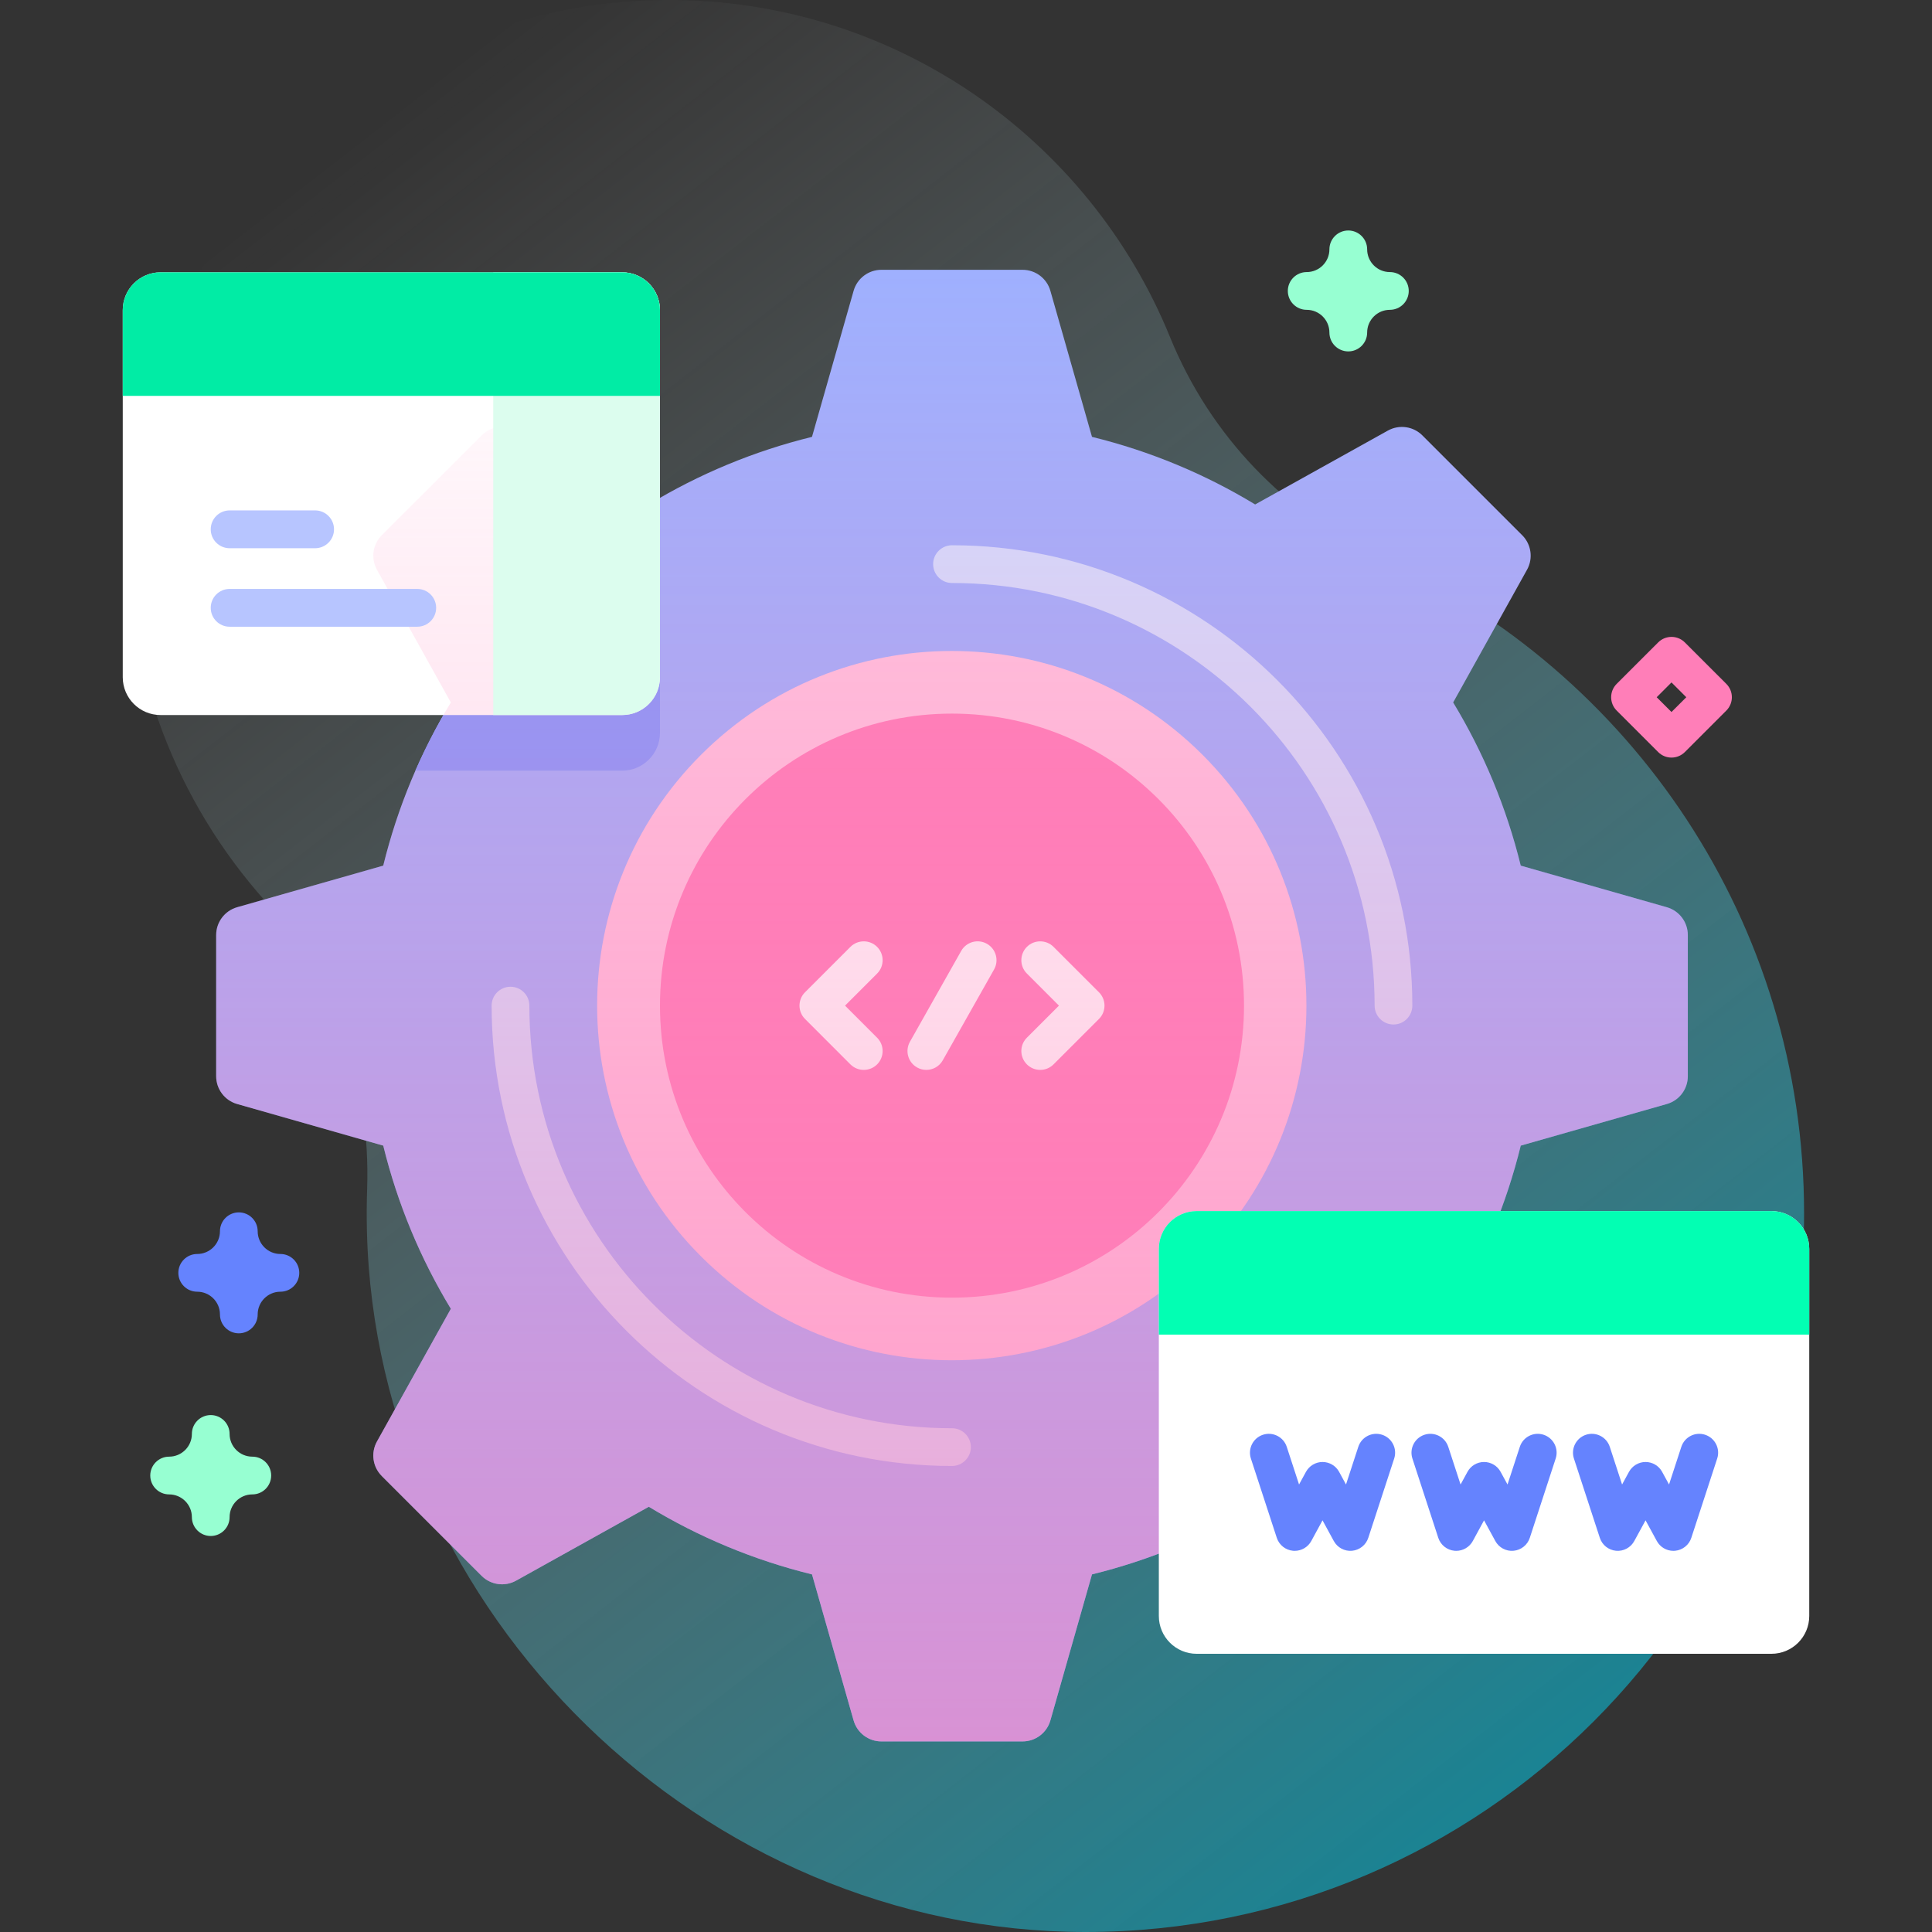
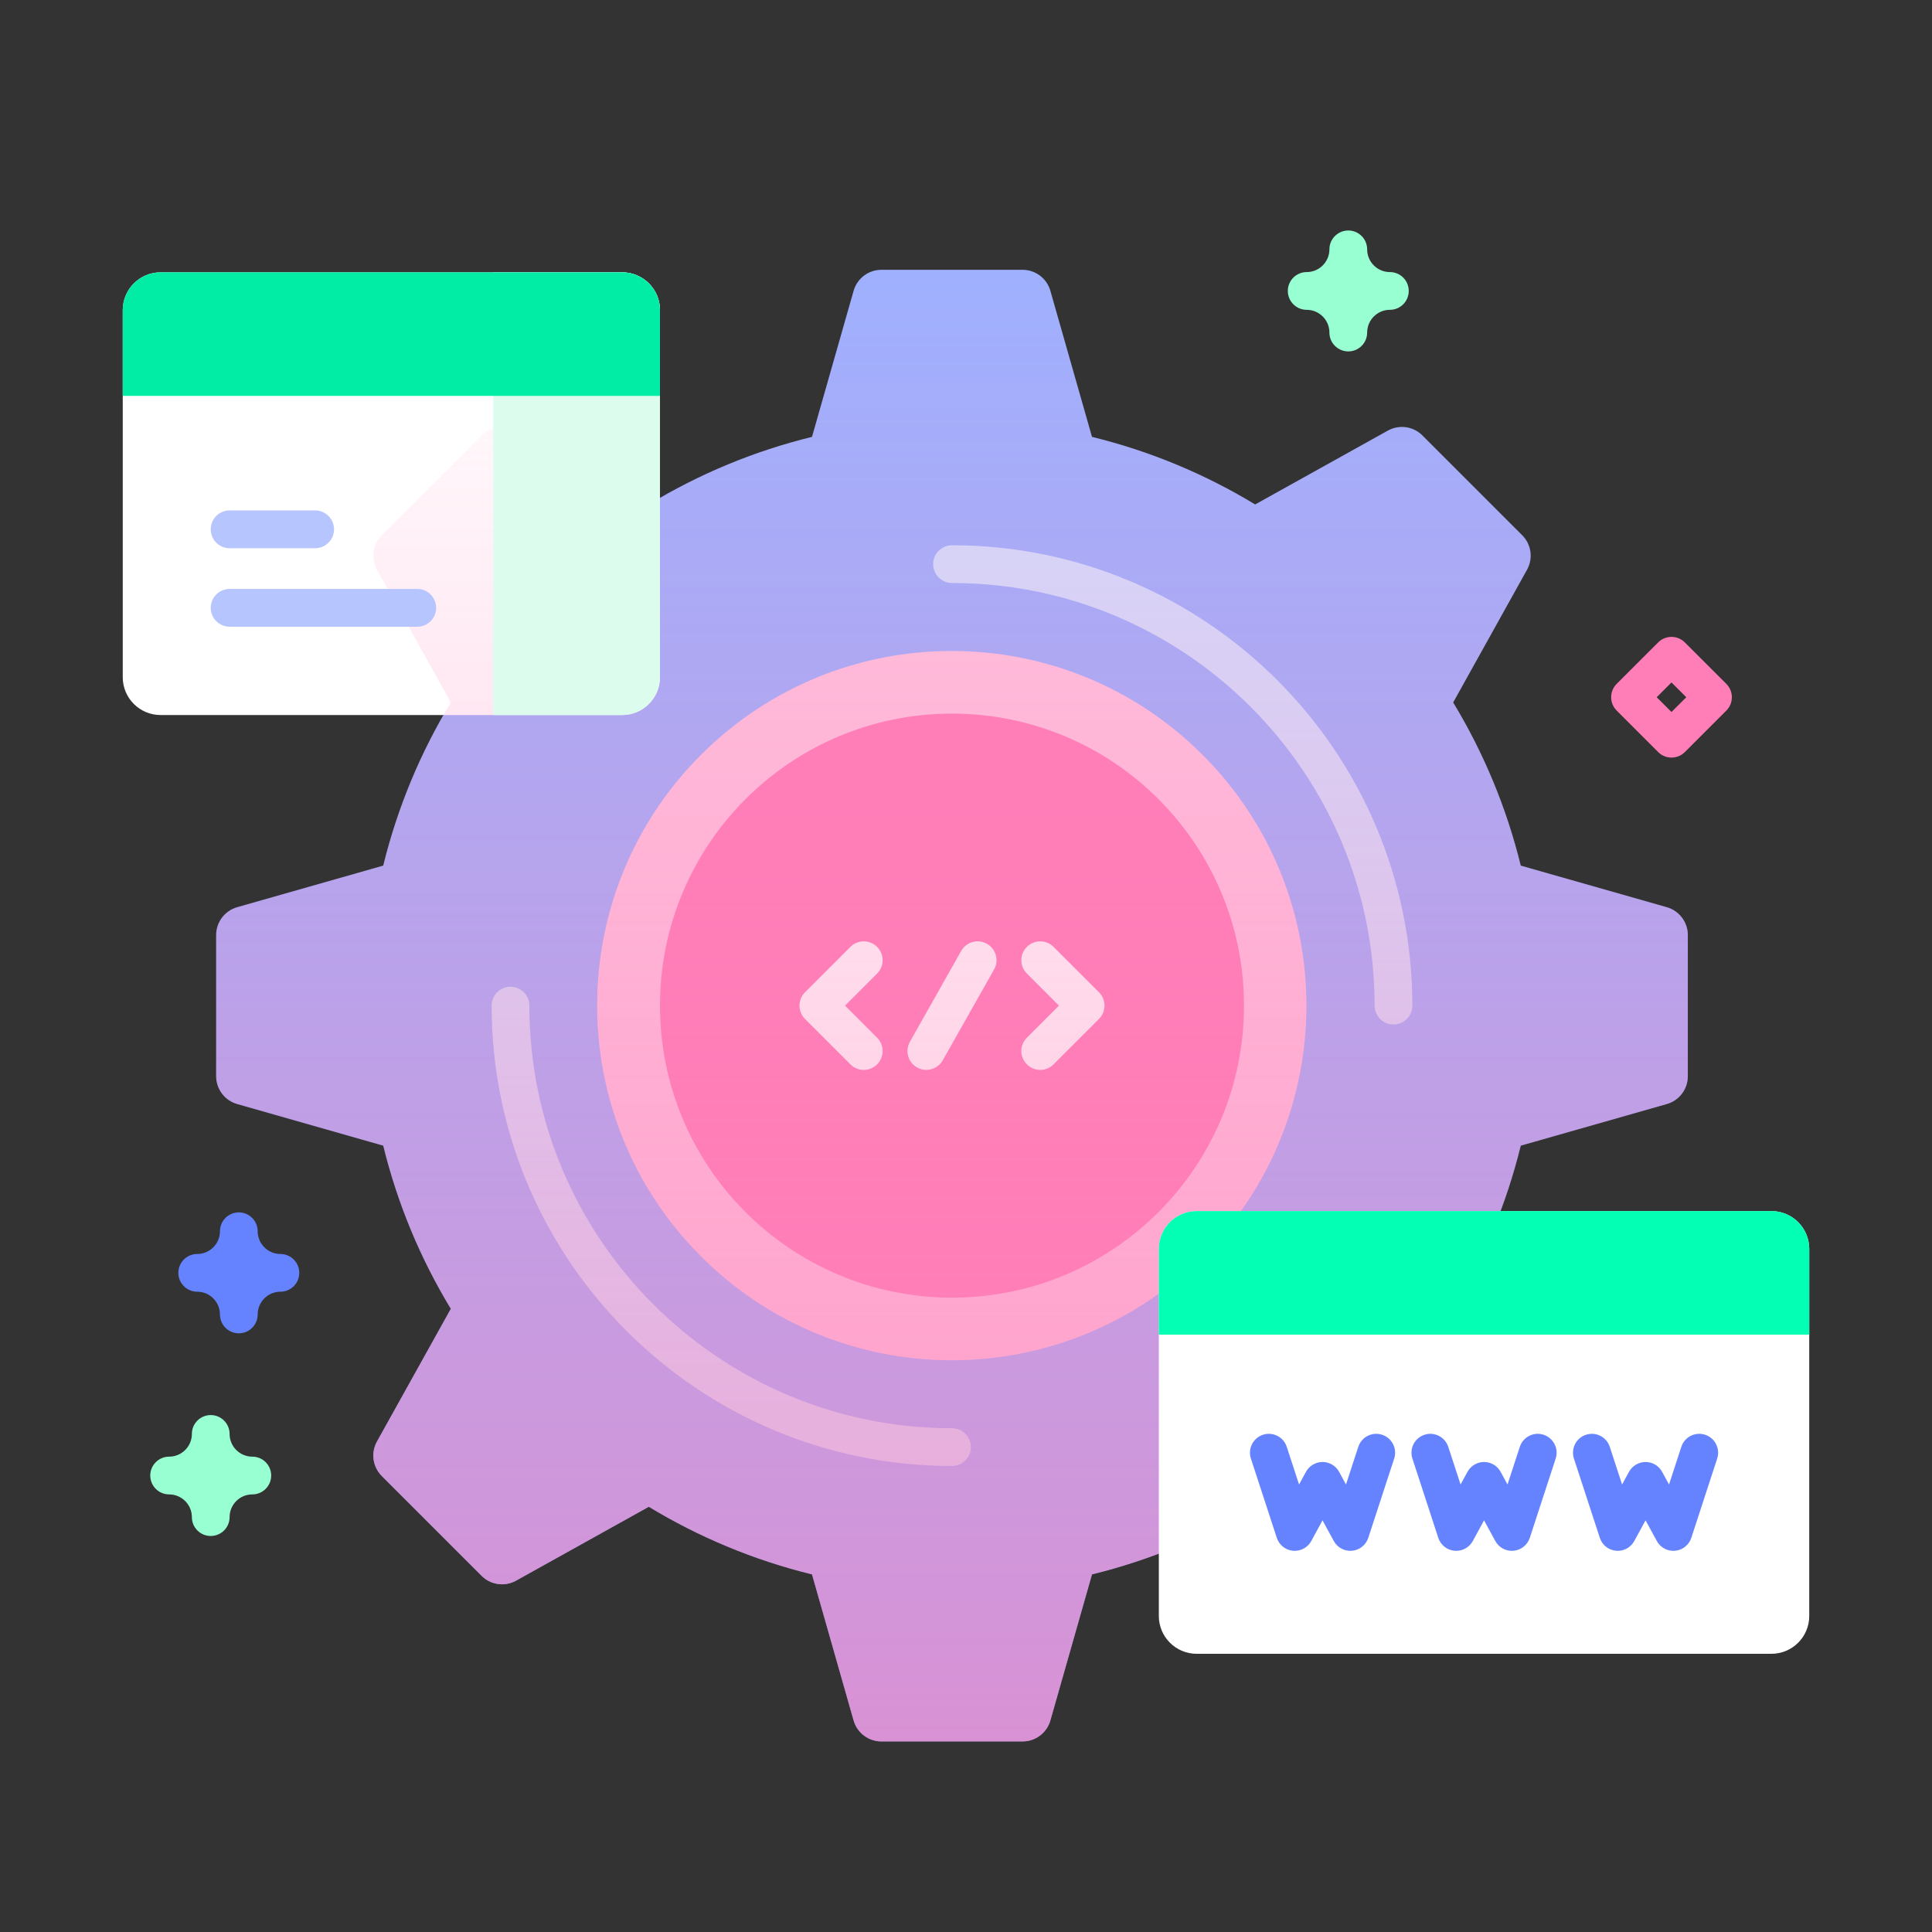
<svg xmlns="http://www.w3.org/2000/svg" width="80" height="80" viewBox="0 0 80 80" fill="none">
  <rect x="0" y="0" width="80" height="80" fill="#333333" stroke="none" />
-   <path d="M48.449 13.961C45.101 5.732 37.001 -0.058 27.555 0C15.504 0.075 5.596 9.795 5.303 21.842C5.159 27.786 7.331 33.22 10.981 37.308C13.89 40.567 15.35 44.859 15.203 49.225C15.183 49.805 15.18 50.39 15.194 50.978C15.579 66.822 29.114 80.01 44.963 80C61.39 79.99 74.703 66.67 74.703 50.241C74.703 38.198 67.55 27.827 57.26 23.144C53.25 21.318 50.11 18.043 48.449 13.961Z" fill="url(#paint0_linear_828_380)" />
  <path d="M69.889 44.563V38.718C69.889 38.183 69.534 37.713 69.019 37.566L62.971 35.844C62.379 33.43 61.426 31.157 60.172 29.087L63.23 23.592C63.491 23.125 63.409 22.541 63.031 22.163L58.898 18.03C58.52 17.651 57.936 17.57 57.469 17.83L51.973 20.889C49.904 19.634 47.631 18.682 45.217 18.09L43.494 12.042C43.348 11.527 42.877 11.172 42.342 11.172H36.497C35.962 11.172 35.492 11.527 35.346 12.042L33.623 18.09C31.209 18.682 28.936 19.634 26.866 20.889L21.371 17.83C20.904 17.57 20.32 17.651 19.942 18.03L15.809 22.163C15.43 22.541 15.349 23.125 15.609 23.592L18.668 29.087C17.413 31.157 16.461 33.43 15.869 35.844L9.821 37.566C9.306 37.713 8.951 38.183 8.951 38.718V44.563C8.951 45.098 9.306 45.569 9.821 45.715L15.869 47.438C16.461 49.852 17.413 52.124 18.668 54.194L15.609 59.69C15.349 60.157 15.43 60.74 15.809 61.119L19.942 65.252C20.32 65.63 20.904 65.712 21.371 65.451L26.866 62.392C28.936 63.647 31.209 64.599 33.623 65.192L35.346 71.24C35.492 71.754 35.962 72.109 36.497 72.109H42.342C42.877 72.109 43.348 71.754 43.494 71.24L45.217 65.192C47.631 64.599 49.904 63.647 51.973 62.392L57.469 65.451C57.936 65.712 58.52 65.63 58.898 65.252L63.031 61.119C63.41 60.74 63.491 60.157 63.23 59.69L60.172 54.194C61.426 52.124 62.379 49.852 62.971 47.438L69.019 45.715C69.534 45.569 69.889 45.098 69.889 44.563Z" fill="#9FB0FE" />
-   <path d="M27.328 20.617V30.345C27.328 31.209 26.626 31.911 25.762 31.911H17.201C17.629 30.934 18.121 29.991 18.668 29.087L15.609 23.592C15.35 23.125 15.431 22.541 15.809 22.162L19.942 18.03C20.32 17.651 20.904 17.57 21.371 17.83L26.867 20.889C27.018 20.797 27.173 20.706 27.328 20.617Z" fill="#8399FE" />
  <path d="M49.795 52.024C55.53 46.289 55.53 36.991 49.795 31.256C44.06 25.521 34.762 25.521 29.027 31.256C23.292 36.991 23.292 46.289 29.027 52.024C34.762 57.759 44.06 57.759 49.795 52.024Z" fill="#FFC4DF" />
  <path d="M39.42 53.733C46.098 53.733 51.512 48.319 51.512 41.641C51.512 34.962 46.098 29.549 39.42 29.549C32.742 29.549 27.328 34.962 27.328 41.641C27.328 48.319 32.742 53.733 39.42 53.733Z" fill="#FF7EB8" />
  <path d="M39.42 60.703C28.909 60.703 20.357 52.152 20.357 41.641C20.357 41.209 20.707 40.859 21.139 40.859C21.57 40.859 21.92 41.209 21.92 41.641C21.92 51.29 29.77 59.141 39.42 59.141C39.851 59.141 40.201 59.49 40.201 59.922C40.201 60.353 39.851 60.703 39.42 60.703Z" fill="#D2DEFF" />
  <path d="M57.701 42.422C57.27 42.422 56.92 42.072 56.92 41.641C56.92 31.991 49.069 24.141 39.42 24.141C38.989 24.141 38.639 23.791 38.639 23.359C38.639 22.928 38.989 22.578 39.42 22.578C49.931 22.578 58.482 31.13 58.482 41.641C58.482 42.072 58.133 42.422 57.701 42.422Z" fill="#D2DEFF" />
  <path d="M35.767 44.302C35.567 44.302 35.367 44.226 35.214 44.074L33.334 42.193C33.029 41.888 33.029 41.393 33.334 41.088L35.214 39.208C35.519 38.903 36.014 38.903 36.319 39.208C36.624 39.513 36.624 40.008 36.319 40.313L34.991 41.641L36.319 42.969C36.624 43.274 36.624 43.769 36.319 44.074C36.166 44.226 35.967 44.302 35.767 44.302Z" fill="white" />
  <path d="M43.073 44.302C42.873 44.302 42.673 44.226 42.521 44.073C42.215 43.768 42.215 43.274 42.521 42.969L43.849 41.641L42.521 40.312C42.215 40.007 42.215 39.513 42.521 39.208C42.825 38.903 43.321 38.903 43.625 39.208L45.506 41.088C45.811 41.393 45.811 41.888 45.506 42.193L43.625 44.073C43.473 44.226 43.273 44.302 43.073 44.302Z" fill="white" />
  <path d="M38.357 44.302C38.227 44.302 38.095 44.27 37.974 44.201C37.598 43.989 37.466 43.513 37.678 43.137L39.801 39.376C40.014 39 40.49 38.867 40.866 39.08C41.242 39.292 41.374 39.768 41.162 40.144L39.038 43.905C38.895 44.159 38.63 44.302 38.357 44.302Z" fill="white" />
  <path d="M25.762 29.608H6.649C5.784 29.608 5.083 28.907 5.083 28.042V12.842C5.083 11.977 5.784 11.276 6.649 11.276H25.762C26.627 11.276 27.328 11.977 27.328 12.842V28.042C27.328 28.907 26.627 29.608 25.762 29.608Z" fill="white" />
  <path d="M69.889 44.563V38.718C69.889 38.183 69.534 37.713 69.019 37.566L62.971 35.844C62.379 33.43 61.426 31.157 60.172 29.087L63.23 23.592C63.491 23.125 63.409 22.541 63.031 22.163L58.898 18.03C58.52 17.651 57.936 17.57 57.469 17.83L51.973 20.889C49.904 19.634 47.631 18.682 45.217 18.09L43.494 12.042C43.348 11.527 42.877 11.172 42.342 11.172H36.497C35.962 11.172 35.492 11.527 35.346 12.042L33.623 18.09C31.209 18.682 28.936 19.634 26.866 20.889L21.371 17.83C20.904 17.57 20.32 17.651 19.942 18.03L15.809 22.163C15.43 22.541 15.349 23.125 15.609 23.592L18.668 29.087C17.413 31.157 16.461 33.43 15.869 35.844L9.821 37.566C9.306 37.713 8.951 38.183 8.951 38.718V44.563C8.951 45.098 9.306 45.569 9.821 45.715L15.869 47.438C16.461 49.852 17.413 52.124 18.668 54.194L15.609 59.69C15.349 60.157 15.43 60.74 15.809 61.119L19.942 65.252C20.32 65.63 20.904 65.712 21.371 65.451L26.866 62.392C28.936 63.647 31.209 64.599 33.623 65.192L35.346 71.24C35.492 71.754 35.962 72.109 36.497 72.109H42.342C42.877 72.109 43.348 71.754 43.494 71.24L45.217 65.192C47.631 64.599 49.904 63.647 51.973 62.392L57.469 65.451C57.936 65.712 58.52 65.63 58.898 65.252L63.031 61.119C63.41 60.74 63.491 60.157 63.23 59.69L60.172 54.194C61.426 52.124 62.379 49.852 62.971 47.438L69.019 45.715C69.534 45.569 69.889 45.098 69.889 44.563Z" fill="url(#paint1_linear_828_380)" />
  <path d="M25.762 11.276H20.424V29.608H25.762C26.627 29.608 27.328 28.907 27.328 28.042V12.842C27.328 11.977 26.627 11.276 25.762 11.276Z" fill="#DCFDEE" />
  <path d="M27.328 16.392V12.842C27.328 11.977 26.627 11.276 25.762 11.276H6.649C5.784 11.276 5.083 11.977 5.083 12.842V16.392H27.328Z" fill="#01ECA5" />
  <path d="M17.277 25.951H9.509C9.076 25.951 8.726 25.601 8.726 25.169C8.726 24.736 9.076 24.386 9.509 24.386H17.277C17.709 24.386 18.06 24.736 18.06 25.169C18.06 25.601 17.709 25.951 17.277 25.951Z" fill="#B7C5FF" />
  <path d="M13.048 22.701H9.509C9.076 22.701 8.726 22.35 8.726 21.918C8.726 21.485 9.076 21.135 9.509 21.135H13.048C13.48 21.135 13.831 21.485 13.831 21.918C13.831 22.35 13.48 22.701 13.048 22.701Z" fill="#B7C5FF" />
  <path d="M73.351 68.48H49.551C48.686 68.48 47.985 67.779 47.985 66.914V51.714C47.985 50.849 48.686 50.148 49.551 50.148H73.351C74.216 50.148 74.917 50.849 74.917 51.714V66.914C74.917 67.779 74.216 68.48 73.351 68.48Z" fill="white" />
  <path d="M74.917 55.264V51.714C74.917 50.849 74.216 50.148 73.351 50.148H49.551C48.686 50.148 47.985 50.849 47.985 51.714V55.264H74.917Z" fill="#02FFB3" />
  <path d="M53.612 64.217C53.588 64.217 53.564 64.216 53.54 64.214C53.23 64.185 52.966 63.975 52.869 63.678L51.797 60.396C51.663 59.985 51.887 59.544 52.297 59.41C52.707 59.276 53.148 59.5 53.282 59.911L53.791 61.47L54.077 60.946C54.214 60.695 54.477 60.538 54.763 60.538C55.05 60.538 55.313 60.694 55.45 60.946L55.735 61.47L56.244 59.911C56.378 59.5 56.819 59.276 57.23 59.41C57.64 59.544 57.864 59.985 57.73 60.396L56.658 63.678C56.561 63.975 56.297 64.185 55.986 64.214C55.676 64.243 55.378 64.083 55.229 63.809L54.763 62.954L54.298 63.809C54.16 64.062 53.896 64.217 53.612 64.217Z" fill="#6583FE" />
  <path d="M60.299 64.217C60.276 64.217 60.252 64.216 60.228 64.214C59.917 64.185 59.653 63.975 59.556 63.678L58.485 60.396C58.351 59.985 58.575 59.544 58.985 59.41C59.395 59.276 59.836 59.5 59.97 59.911L60.479 61.47L60.765 60.946C60.901 60.695 61.165 60.538 61.451 60.538C61.737 60.538 62.001 60.694 62.137 60.946L62.423 61.47L62.932 59.911C63.066 59.5 63.507 59.276 63.917 59.41C64.327 59.544 64.552 59.985 64.417 60.396L63.346 63.678C63.249 63.975 62.985 64.185 62.674 64.214C62.364 64.243 62.066 64.083 61.917 63.809L61.451 62.954L60.986 63.809C60.848 64.062 60.584 64.217 60.299 64.217Z" fill="#6583FE" />
  <path d="M69.29 64.217C69.006 64.217 68.742 64.062 68.605 63.809L68.139 62.954L67.673 63.809C67.524 64.083 67.227 64.243 66.916 64.214C66.605 64.185 66.341 63.975 66.245 63.678L65.173 60.396C65.039 59.985 65.263 59.544 65.673 59.41C66.083 59.276 66.524 59.5 66.658 59.911L67.167 61.47L67.453 60.946C67.59 60.695 67.853 60.538 68.139 60.538C68.425 60.538 68.689 60.694 68.825 60.946L69.111 61.47L69.62 59.911C69.754 59.5 70.195 59.276 70.605 59.41C71.015 59.544 71.24 59.985 71.105 60.396L70.034 63.678C69.937 63.975 69.673 64.185 69.362 64.214C69.338 64.216 69.314 64.217 69.29 64.217Z" fill="#6583FE" />
  <path d="M69.213 31.37C69.013 31.37 68.814 31.294 68.661 31.141L66.943 29.423C66.638 29.118 66.638 28.623 66.943 28.318L68.661 26.601C68.966 26.296 69.46 26.296 69.766 26.601L71.484 28.318C71.789 28.623 71.789 29.118 71.484 29.423L69.766 31.141C69.613 31.293 69.413 31.37 69.213 31.37ZM68.6 28.871L69.213 29.483L69.826 28.871L69.213 28.258L68.6 28.871Z" fill="#FF7EB8" />
  <path d="M55.83 14.551C55.398 14.551 55.048 14.201 55.048 13.77C55.048 13.251 54.626 12.829 54.107 12.829C53.676 12.829 53.326 12.479 53.326 12.047C53.326 11.616 53.676 11.266 54.107 11.266C54.626 11.266 55.048 10.844 55.048 10.325C55.048 9.894 55.398 9.544 55.83 9.544C56.261 9.544 56.611 9.894 56.611 10.325C56.611 10.844 57.033 11.266 57.552 11.266C57.983 11.266 58.333 11.616 58.333 12.047C58.333 12.479 57.983 12.829 57.552 12.829C57.033 12.829 56.611 13.251 56.611 13.77C56.611 14.201 56.261 14.551 55.83 14.551Z" fill="#97FFD2" />
  <path d="M9.889 55.21C9.457 55.21 9.108 54.86 9.108 54.428C9.108 53.909 8.685 53.487 8.166 53.487C7.735 53.487 7.385 53.137 7.385 52.706C7.385 52.275 7.735 51.925 8.166 51.925C8.685 51.925 9.108 51.502 9.108 50.984C9.108 50.552 9.457 50.202 9.889 50.202C10.32 50.202 10.67 50.552 10.67 50.984C10.67 51.502 11.092 51.925 11.611 51.925C12.043 51.925 12.392 52.275 12.392 52.706C12.392 53.137 12.043 53.487 11.611 53.487C11.092 53.487 10.67 53.909 10.67 54.428C10.67 54.86 10.32 55.21 9.889 55.21Z" fill="#6583FE" />
  <path d="M8.726 63.602C8.295 63.602 7.945 63.252 7.945 62.821C7.945 62.302 7.522 61.88 7.003 61.88C6.572 61.88 6.222 61.53 6.222 61.098C6.222 60.667 6.572 60.317 7.003 60.317C7.522 60.317 7.945 59.895 7.945 59.376C7.945 58.945 8.295 58.595 8.726 58.595C9.157 58.595 9.507 58.945 9.507 59.376C9.507 59.895 9.929 60.317 10.448 60.317C10.88 60.317 11.229 60.667 11.229 61.098C11.229 61.53 10.88 61.88 10.448 61.88C9.929 61.88 9.507 62.302 9.507 62.821C9.507 63.252 9.157 63.602 8.726 63.602Z" fill="#97FFD2" />
  <defs>
    <linearGradient id="paint0_linear_828_380" x1="9.307" y1="4.337" x2="64.512" y2="75.26" gradientUnits="userSpaceOnUse">
      <stop offset="0.049" stop-color="white" stop-opacity="0" />
      <stop offset="0.999" stop-color="#01c1de" stop-opacity="0.57" />
    </linearGradient>
    <linearGradient id="paint1_linear_828_380" x1="39.42" y1="11.172" x2="39.42" y2="72.109" gradientUnits="userSpaceOnUse">
      <stop offset="0.003" stop-color="#FF7EB8" stop-opacity="0" />
      <stop offset="1" stop-color="#FF7EB8" stop-opacity="0.6" />
    </linearGradient>
  </defs>
</svg>